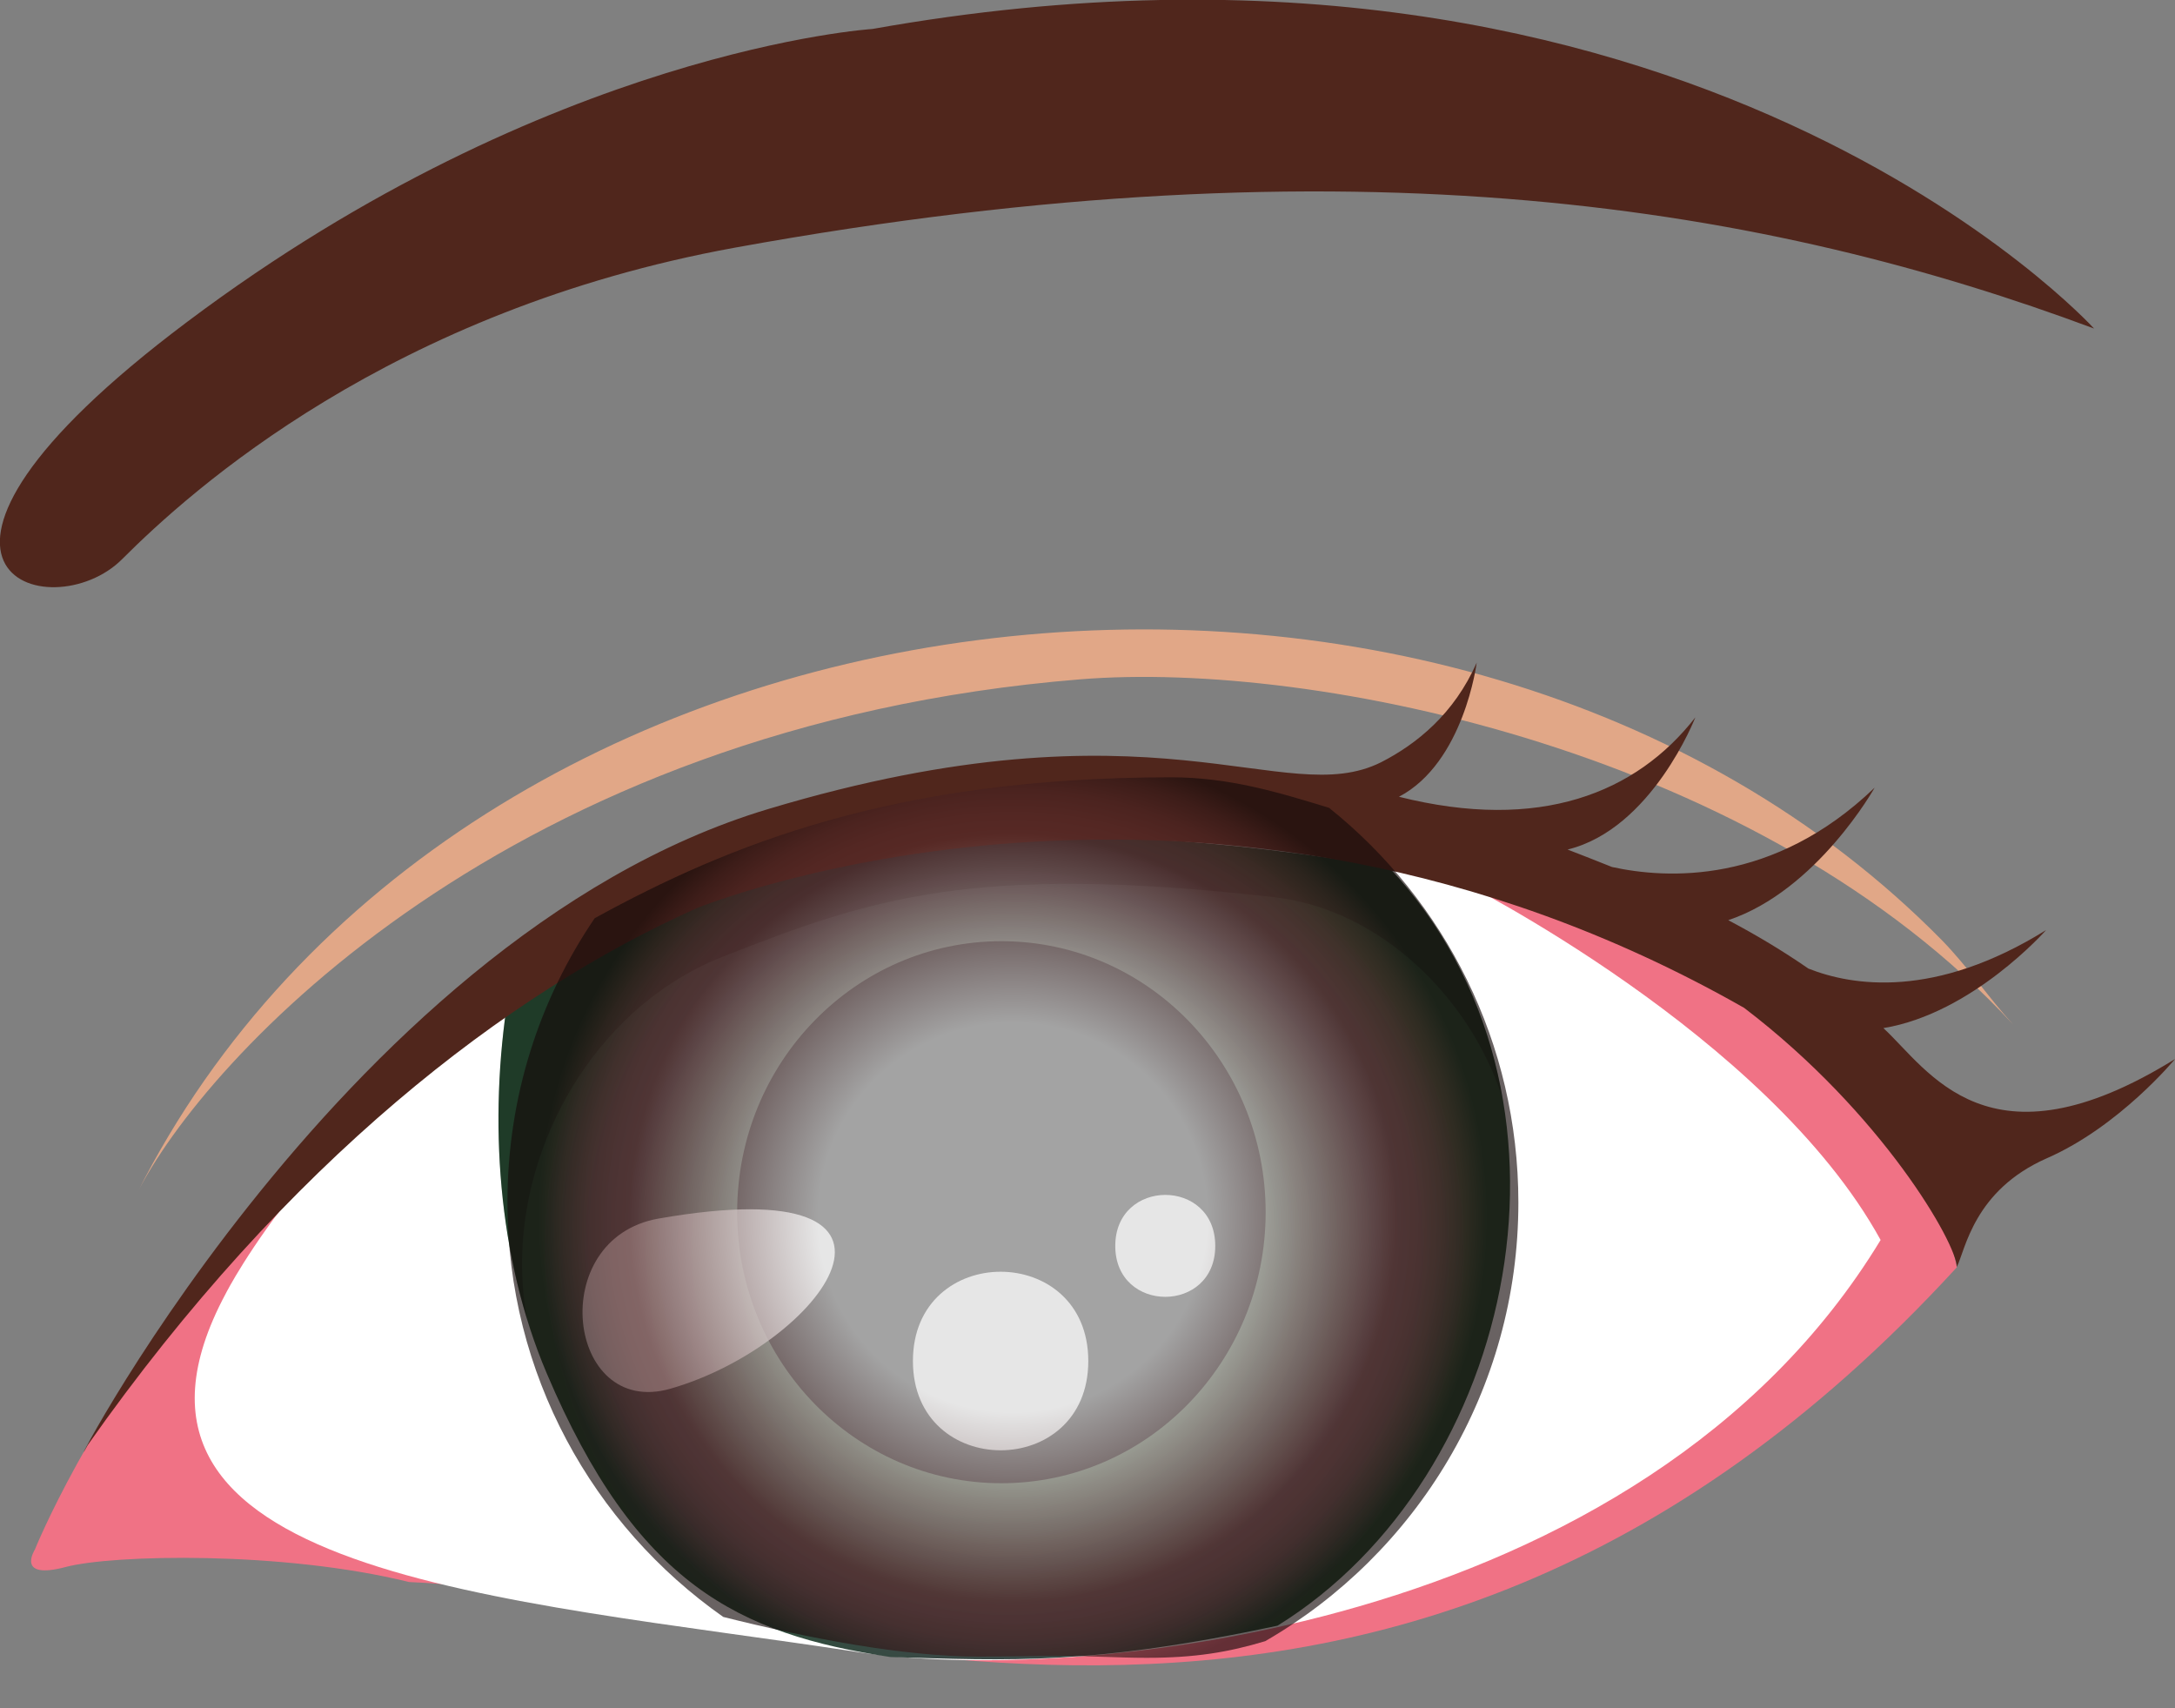
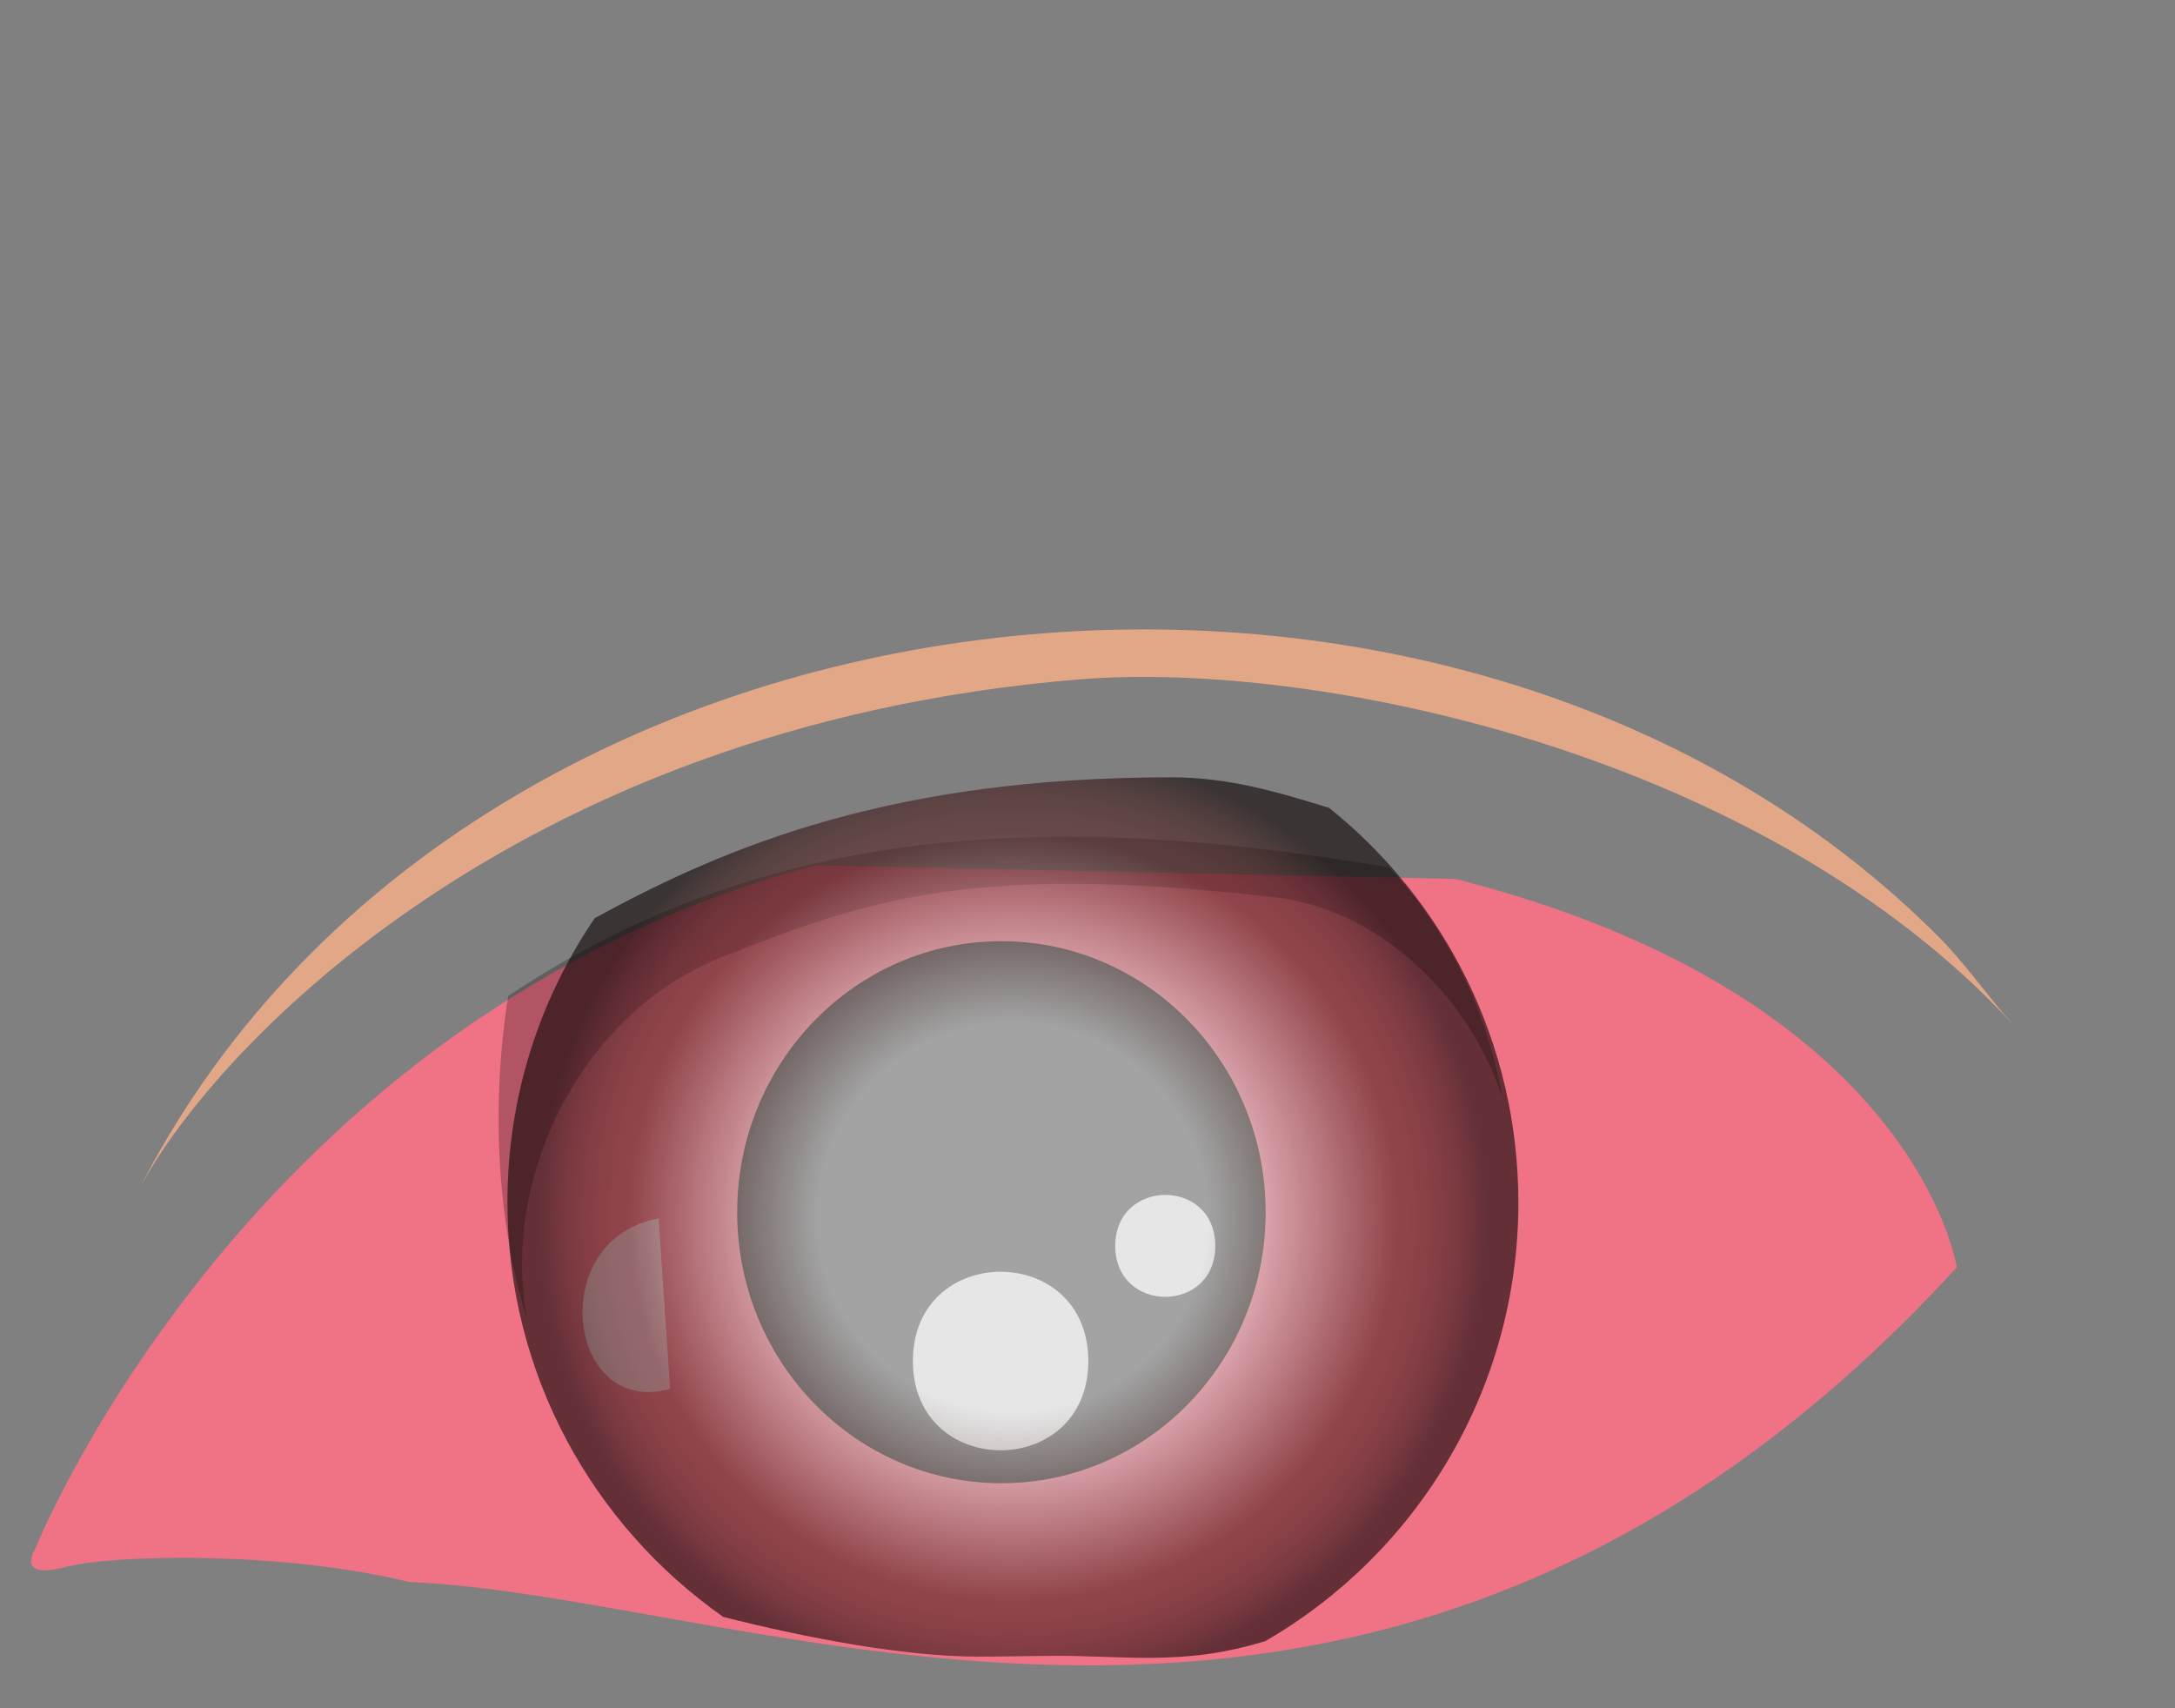
<svg xmlns="http://www.w3.org/2000/svg" version="1.1" x="0px" y="0px" viewBox="0 0 548.2 430.5" style="enable-background:new 0 0 548.2 430.5;" xml:space="preserve">
  <rect x="0" y="0" width="548.2" height="430.5" fill="#808080" stroke="none" />
  <style type="text/css">
	.st0{fill:#F07285;}
	.st1{fill:#FFFFFF;}
	.st2{fill:url(#SVGID_1_);}
	.st3{opacity:0.26;enable-background:new    ;}
	.st4{opacity:0.73;fill:#FFFFFF;enable-background:new    ;}
	.st5{fill:#50261C;}
	.st6{fill:#E1A787;}
	.st7{opacity:0.64;fill:url(#SVGID_00000031181341438941237800000000159079159733207446_);enable-background:new    ;}
</style>
  <g id="Layer_1">
    <g>
      <g id="_ƒŒƒCƒ__1">
        <g>
          <path class="st0" d="M366.8,221.5l-161.4-3.4C62.4,256.3,8.8,390.5,8.8,390.5s-5,7.8,7.8,4.4c11.7-3.1,54.5-4.1,86.5,3.8      c88.4,3.5,245.1,78.9,390.1-79.3C493.2,319.4,483.1,251,366.8,221.5L366.8,221.5z" />
-           <path class="st1" d="M367.8,221.9c-111.9-22-170.3-9.9-231.8,24C80,280.2,56.9,326,56.9,326c-38.1,71.1,70.8,76.8,159,90.3      c54.1,8.3,197.7-4.3,258.1-103.8C445.6,260.8,367.8,221.9,367.8,221.9L367.8,221.9z" />
          <radialGradient id="SVGID_1_" cx="253.154" cy="117.505" r="116.164" gradientTransform="matrix(1 0 0 -1 0 432)" gradientUnits="userSpaceOnUse">
            <stop offset="0.41" style="stop-color:#487454" />
            <stop offset="0.81" style="stop-color:#3E484A" />
            <stop offset="0.9" style="stop-color:#394945" />
            <stop offset="0.99" style="stop-color:#2C4E38" />
            <stop offset="1" style="stop-color:#2A4F36" />
          </radialGradient>
-           <path class="st2" d="M128.1,251c-5,31.3-2.7,65.9,9.7,95.1c22.6,53.2,48.3,65.7,86.6,71.5c30.1,0.9,50.8,2.1,97.6-7.9      c60.3-37.3,81.4-134.2,28.1-191.1C269.8,205,195.8,205.7,128.1,251z" />
          <path class="st3" d="M182.2,241.1c37.1-14.6,63-23.6,138.9-15c26.6,3,49.3,25.1,57.6,50.6c-3.8-21.4-13.2-41.6-28.6-58.1      c-80.3-13.6-154.2-12.9-222,32.4c-4.2,26.3-3.2,55.7,4.8,81.7C126,296.4,146.8,255,182.2,241.1L182.2,241.1z" />
          <ellipse cx="252.4" cy="305.5" rx="66.6" ry="68.3" />
          <path class="st4" d="M274.3,343c0,30-44.2,30-44.2,0S274.3,313,274.3,343z" />
          <path class="st4" d="M306.3,314c0,17.1-25.2,17.1-25.2,0S306.3,296.8,306.3,314z" />
-           <path class="st4" d="M166,307.1c-28.6,5-23.2,50.3,2.9,42.9C207.1,339.1,240.4,294.1,166,307.1z" />
-           <path class="st5" d="M527.8,82.8c0,0-102-112.2-307.9-75.5c0,0-81.2,5.1-172.7,73.8c-83.7,62.8-34.3,77.8-16.4,59.8      c17.3-17.3,67.6-62.7,154.5-78.5C342.3,33.9,446.3,52.4,527.8,82.8L527.8,82.8z" />
+           <path class="st4" d="M166,307.1c-28.6,5-23.2,50.3,2.9,42.9z" />
          <path class="st6" d="M34.4,301c17-33.9,93.4-118.1,237.9-129.8c59.4-4.8,171.8,18.4,235.1,87c-6.2-6.8-11.4-14.5-17.9-21.2      C366.3,111.8,115.7,139.1,34.4,301L34.4,301z" />
-           <path class="st5" d="M474.7,259.1c22.5-3.7,41-24.7,41-24.7c-28,17.4-48.8,14.1-59.9,9.7c-6.5-4.5-13.2-8.5-20.2-12.2      c22.4-7.5,36.9-33.4,36.9-33.4c-25.6,24.6-52.5,23-66.2,20c-3.8-1.5-7.5-3-11.2-4.4c21.3-5.2,32.2-33.3,32.2-33.3      c-14.9,19.1-39.2,28.9-74.7,20c16.4-8.6,19.6-33.8,19.6-33.8c-5.7,12.9-15.1,20.5-24.1,25.1c-24.6,12.3-56.6-17.6-154.5,11.8      C84,236.8,11.4,384,22.1,364.2c50.2-71.4,106-114.2,153.7-135.4c0,0,127.8-52.2,263.8,25.2c34.9,26.6,53.6,59.5,53.6,65.3      c2.2-4.4,4.3-19.3,22.7-27.4c18.3-8,32.3-25,32.3-25C501.1,296.1,486.1,269.6,474.7,259.1L474.7,259.1z" />
          <radialGradient id="SVGID_00000089568106638880327210000015982948594999725190_" cx="255.27" cy="306.825" r="119.483" gradientUnits="userSpaceOnUse">
            <stop offset="0.41" style="stop-color:#FFFFFF" />
            <stop offset="0.81" style="stop-color:#5A2A2A" />
            <stop offset="0.85" style="stop-color:#552727" />
            <stop offset="0.9" style="stop-color:#482121" />
            <stop offset="0.95" style="stop-color:#321717" />
            <stop offset="1" style="stop-color:#150A0A" />
          </radialGradient>
          <path style="opacity:0.64;fill:url(#SVGID_00000089568106638880327210000015982948594999725190_);enable-background:new    ;" d="      M382.7,303.1c0,47.2-25.7,88.5-63.8,110.5c-9.3,2.8-17.7,4.2-29.9,4.2c-7.3,0-14.7-0.5-22.1-0.5c-5.5,0-14,0.2-20.1,0.2      c-19.1,0-43.4-4.7-64.5-10c-32.9-23.1-54.4-61.2-54.4-104.5c0-26.6,8.1-51.2,22-71.6c33.9-18.6,75.7-35.5,145.3-35.5      c14.5,0,26.8,3.7,39.8,7.7C364.1,226.9,382.7,262.8,382.7,303.1z" />
        </g>
      </g>
    </g>
  </g>
  <g id="Layer_2">
</g>
</svg>